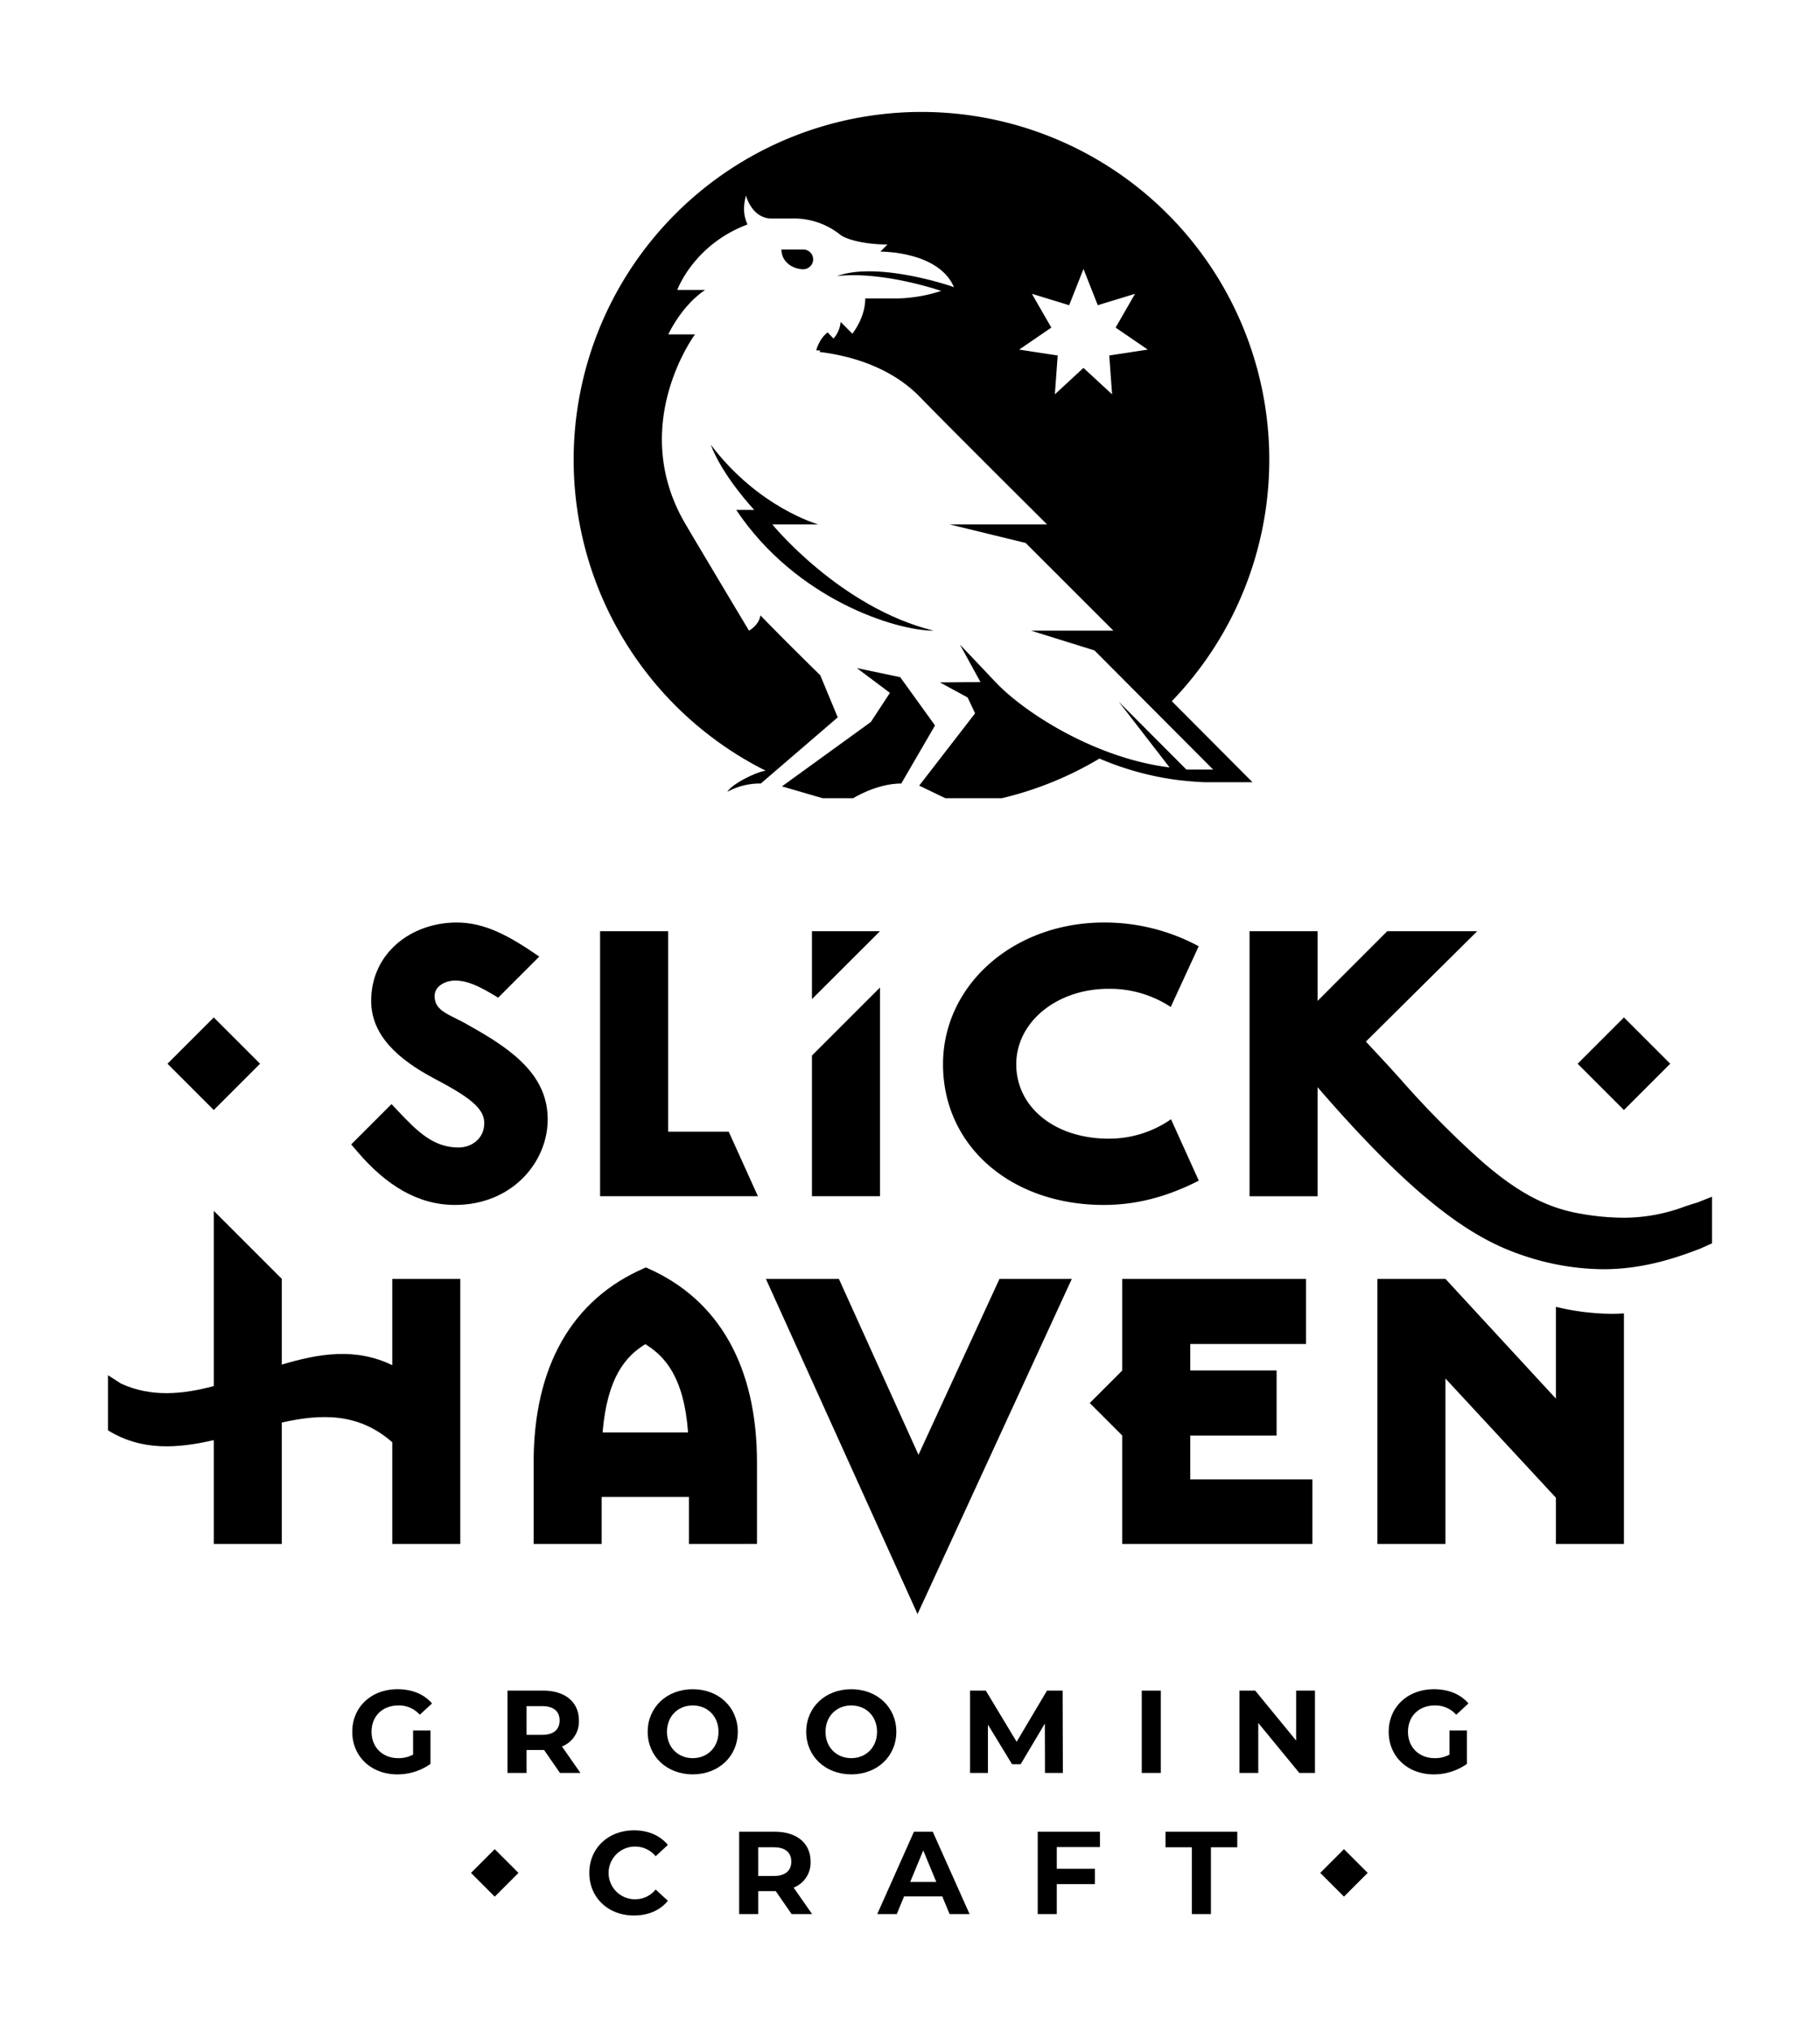
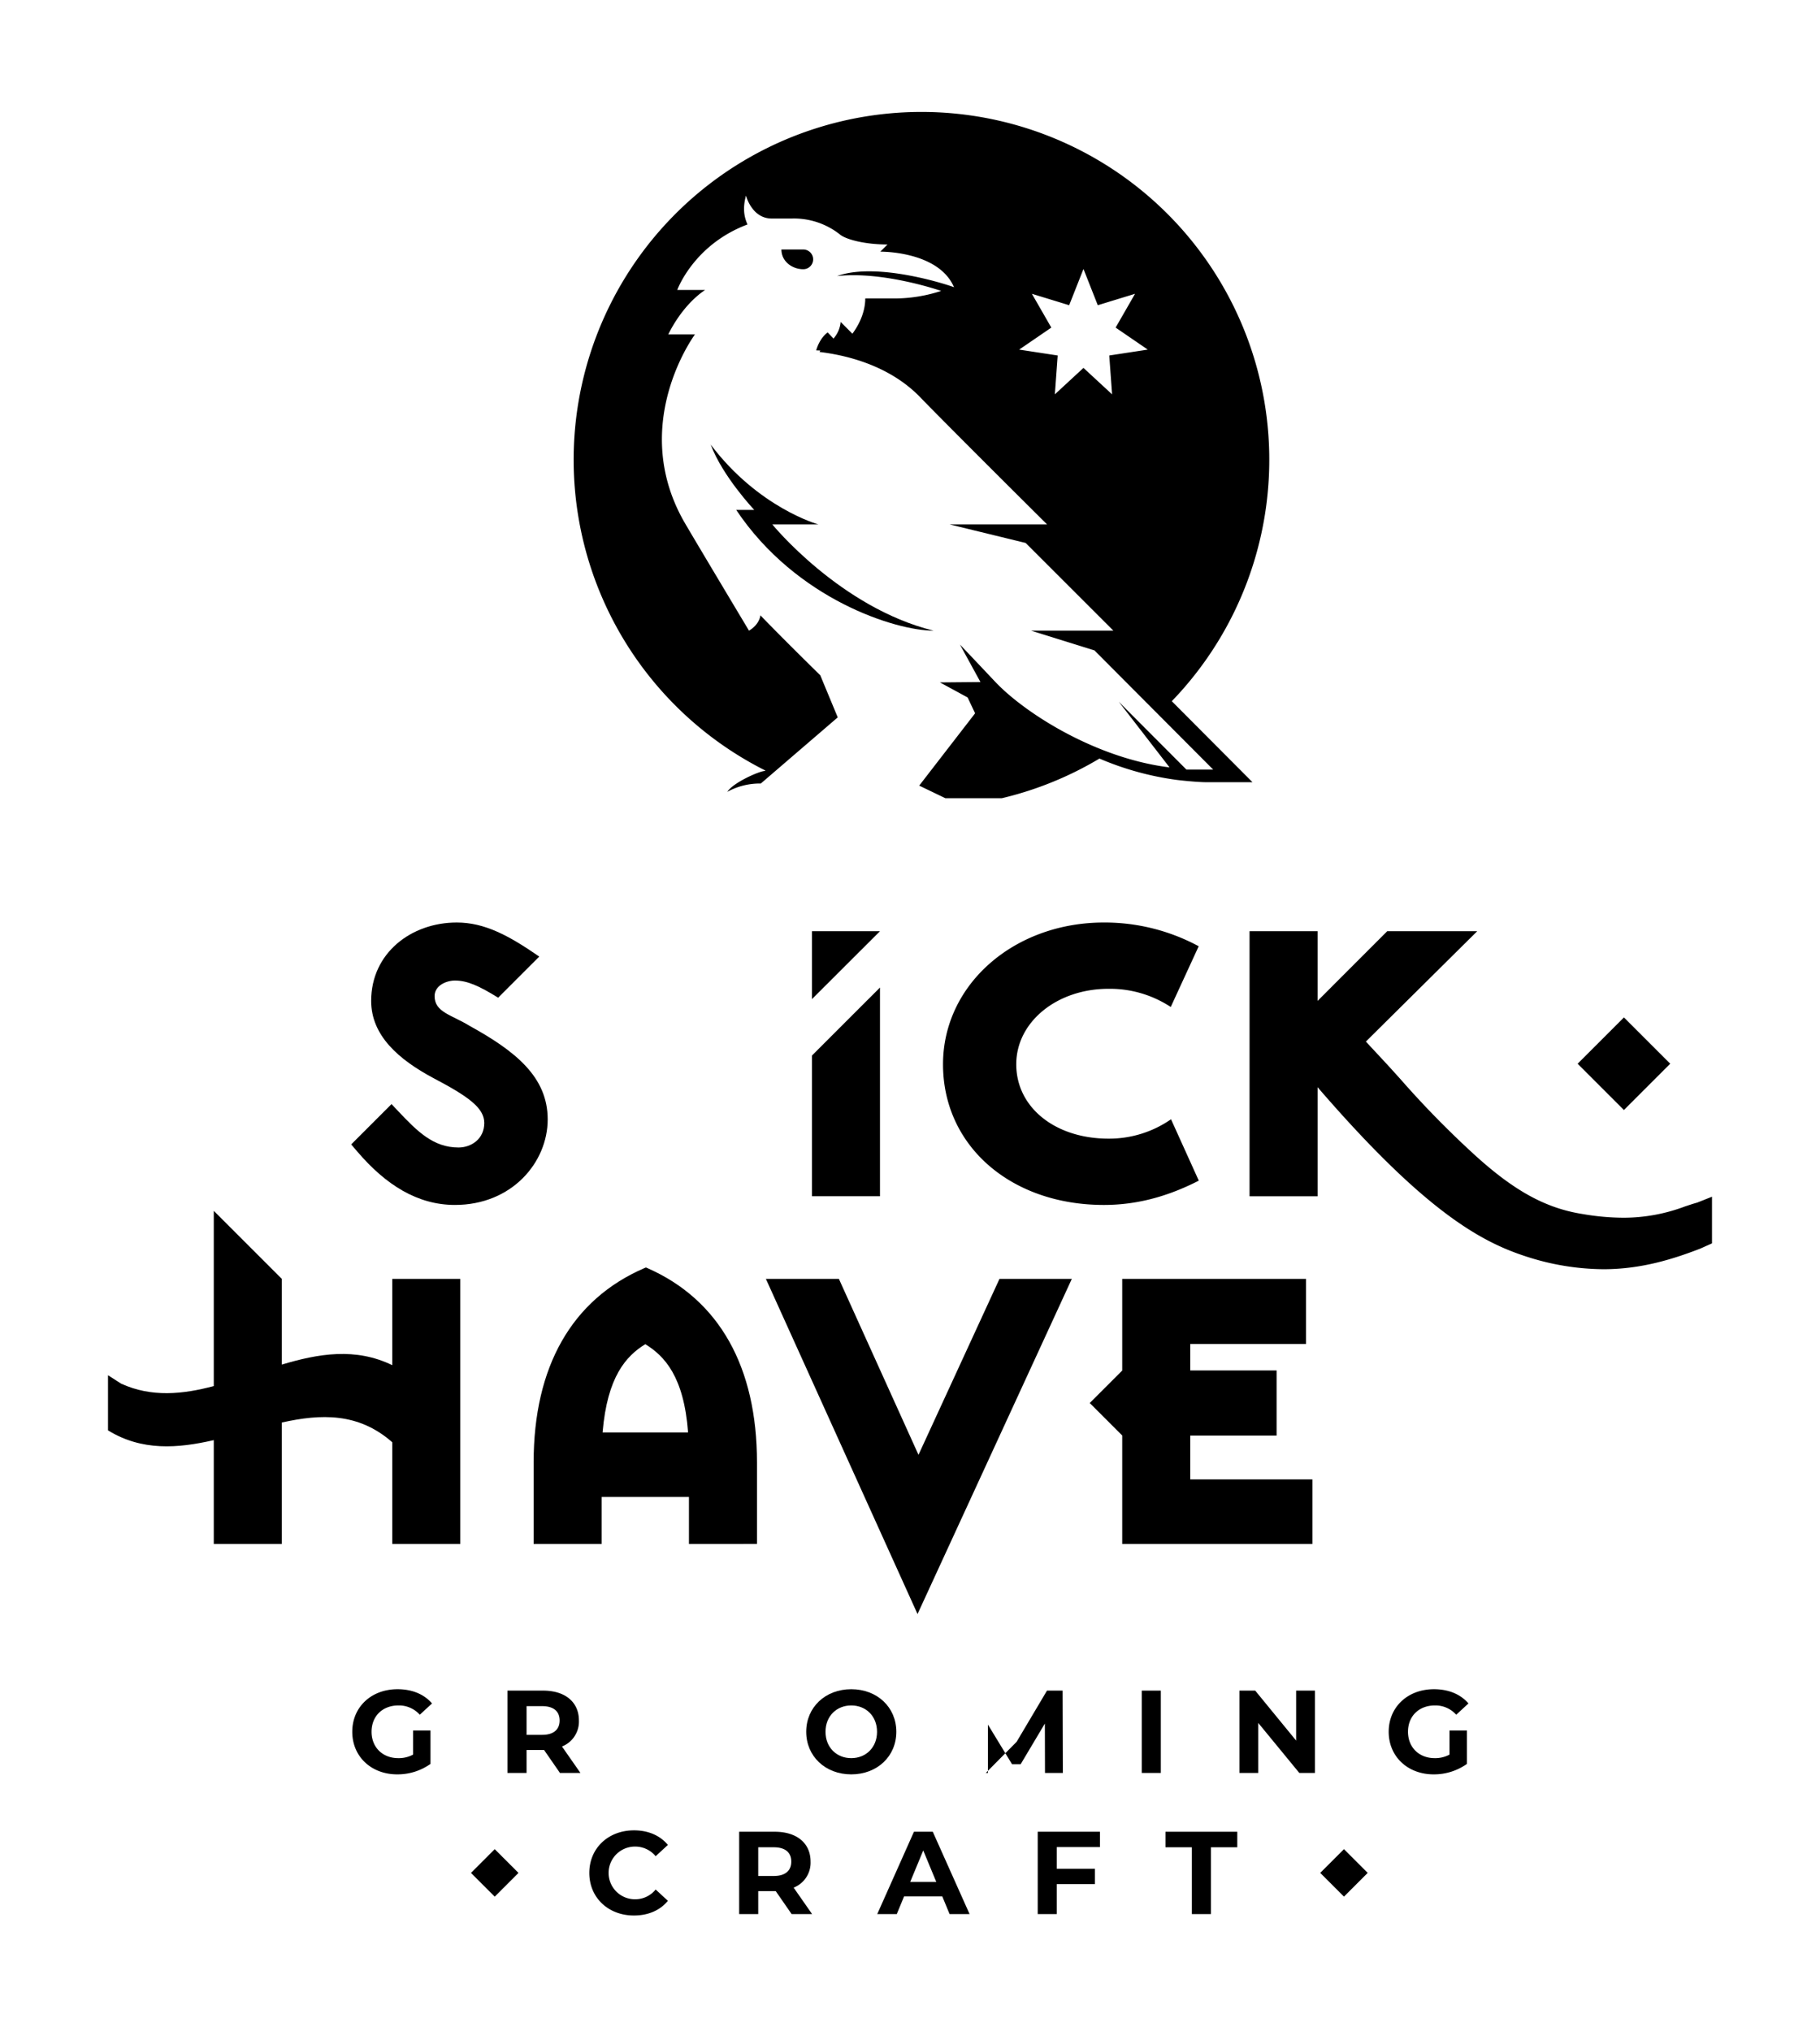
<svg xmlns="http://www.w3.org/2000/svg" viewBox="0 0 690 770">
  <g id="LOGO">
    <path d="M607.858,481.219a96.456,96.456,0,0,1-29.466-4.898c-17.037-5.552-38.36-17.146-78.765-64.002l-.105-.114v41.346H473.73V353.06h25.791v26.428l26.406-26.428H560.044l-42.214,41.85,6.945,7.466c2.048,2.205,4.148,4.537,6.357,6.991a360.157,360.157,0,0,0,26.499,27.184c15.733,14.609,28.015,21.486,42.407,23.748a93.757,93.757,0,0,0,15.43,1.396,66.229,66.229,0,0,0,23.178-4.215c1.71-.576,3.302-1.112,4.842-1.535l5.564-2.216v17.686l-4.507,2.016C634.556,477.281,622.386,481.219,607.858,481.219Z" />
-     <path d="M611.238,498.119a91.07,91.07,0,0,1-21.361-2.65v34.819l-41.88-45.409H522.206v100.491h25.791V522.652l41.88,45.204v17.514h25.791v-87.398C614.211,498.053,612.745,498.119,611.238,498.119Z" />
    <path d="M261.195,585.37V567.574h-33.092v17.796H202.312v-30.912c0-36.284,14.484-61.739,41.885-73.616l.677-.294.677.298c27.106,11.947,41.435,37.401,41.435,73.611v30.912Zm-.333-42.268c-1.579-21.226-8.937-28.979-16.214-33.468-7.149,4.42-14.413,12.132-16.194,33.468Z" />
    <polygon points="378.926 484.88 348.219 551.59 318.04 484.88 290.366 484.88 347.855 611.958 406.35 484.88 378.926 484.88" />
-     <polygon points="276.275 429.078 253.3 429.078 253.3 353.059 227.509 353.059 227.509 453.55 287.345 453.55 276.275 429.078" />
-     <rect x="68.638" y="390.896" width="24.819" height="24.819" transform="translate(-261.453 175.451) rotate(-45.003)" />
    <rect x="181.197" y="703.742" width="12.727" height="12.727" transform="translate(-447.203 340.641) rotate(-45.003)" />
    <rect x="503.162" y="703.731" width="12.727" height="12.727" transform="translate(-352.883 568.312) rotate(-45.003)" />
    <rect x="603.258" y="390.896" width="24.819" height="24.819" transform="translate(-104.848 553.502) rotate(-45.003)" />
    <path d="M148.719,484.879v32.721c-13.913-6.764-27.917-4.41-41.881-.222V484.879L81.048,459.091v66.43c-11.818,3.137-23.545,4.341-35.099-.902 0-.005-5-3.206-5-3.206v20.901c12.833,7.908,26.439,6.837,40.1,3.702v39.355H106.838V539.342c14.755-3.294,29.032-3.841,41.881,7.483V585.37h25.79V484.879Z" />
    <path d="M420.286,431.714c-20.282,0-35.002-11.855-35.002-28.188,0-16.055,15.375-28.631,35.002-28.631a41.986,41.986,0,0,1,23.567,6.896l10.602-23.033-.871-.453a75.137,75.137,0,0,0-35.056-8.541c-34.211,0-61.01,23.615-61.01,53.762,0,30.897,25.659,53.321,61.01,53.321,11.799,0,23.257-2.862,35.031-8.747l.928-.464L443.958,424.363A41.114,41.114,0,0,1,420.286,431.714Z" />
    <polygon points="451.246 560.898 451.246 544.285 483.983 544.285 483.983 519.594 451.246 519.594 451.246 509.571 495.137 509.571 495.137 484.88 425.456 484.88 425.456 519.631 413.147 531.94 425.456 544.248 425.456 585.37 497.553 585.37 497.553 560.898 451.246 560.898" />
    <polygon points="333.621 353.059 307.83 353.059 307.83 378.814 333.621 353.059" />
    <polygon points="307.83 400.202 307.83 453.55 333.621 453.55 333.621 374.411 307.83 400.202" />
    <path d="M156.607,656.105h6.601v12.668a21.551,21.551,0,0,1-12.62,3.967c-9.812,0-17.036-6.734-17.036-16.144s7.225-16.144,17.169-16.144c5.487,0,10.035,1.872,13.068,5.396l-4.638,4.283a10.558,10.558,0,0,0-8.074-3.523c-6.065,0-10.212,4.058-10.212,9.988,0,5.843,4.147,9.992,10.122,9.992a11.499,11.499,0,0,0,5.619-1.338Z" />
    <path d="M212.296,672.205l-6.021-8.697h-6.645v8.697H192.406V640.986H205.919c8.339,0,13.559,4.327,13.559,11.33a10.149,10.149,0,0,1-6.423,9.853l7.001,10.035Zm-6.779-25.332h-5.887v10.883h5.887c4.416,0,6.645-2.051,6.645-5.439C212.162,648.88,209.933,646.873,205.517,646.873Z" />
-     <path d="M245.55,656.596c0-9.275,7.225-16.144,17.08-16.144,9.812,0,17.082,6.825,17.082,16.144,0,9.323-7.27,16.144-17.082,16.144C252.774,672.739,245.55,665.871,245.55,656.596Zm26.848,0c0-5.93-4.192-9.988-9.768-9.988-5.574,0-9.766,4.058-9.766,9.988s4.192,9.992,9.766,9.992C268.205,666.587,272.398,662.526,272.398,656.596Z" />
    <path d="M305.655,656.596c0-9.275,7.225-16.144,17.08-16.144,9.812,0,17.082,6.825,17.082,16.144,0,9.323-7.27,16.144-17.082,16.144C312.88,672.739,305.655,665.871,305.655,656.596Zm26.848,0c0-5.93-4.192-9.988-9.768-9.988-5.574,0-9.766,4.058-9.766,9.988s4.192,9.992,9.766,9.992C328.311,666.587,332.503,662.526,332.503,656.596Z" />
-     <path d="M396.177,672.205l-.046-18.733-9.186,15.431h-3.256l-9.143-15.027v18.329h-6.779V640.986h5.976L385.427,660.388l11.508-19.402h5.93l.089,31.218Z" />
+     <path d="M396.177,672.205l-.046-18.733-9.186,15.431h-3.256l-9.143-15.027v18.329h-6.779h5.976L385.427,660.388l11.508-19.402h5.93l.089,31.218Z" />
    <path d="M432.864,640.986H440.089v31.218H432.864Z" />
    <path d="M498.533,640.986v31.218h-5.93l-15.566-18.954v18.954h-7.136V640.986h5.976l15.52,18.954V640.986Z" />
    <path d="M549.54,656.105h6.601v12.668a21.551,21.551,0,0,1-12.62,3.967c-9.812,0-17.036-6.734-17.036-16.144s7.225-16.144,17.169-16.144c5.487,0,10.035,1.872,13.068,5.396l-4.638,4.283a10.556,10.556,0,0,0-8.072-3.523c-6.067,0-10.213,4.058-10.213,9.988,0,5.843,4.147,9.992,10.122,9.992a11.499,11.499,0,0,0,5.619-1.338Z" />
    <path d="M223.42,710.106c0-9.41,7.225-16.144,16.947-16.144,5.396,0,9.901,1.964,12.844,5.53l-4.64,4.279a10.044,10.044,0,0,0-7.848-3.654,9.99,9.99,0,0,0,0,19.98,9.946,9.946,0,0,0,7.848-3.705l4.64,4.283c-2.943,3.61-7.448,5.574-12.89,5.574C230.645,726.249,223.42,719.515,223.42,710.106Z" />
    <path d="M300.125,725.715l-6.021-8.697h-6.645v8.697H280.234V694.496h13.513c8.339,0,13.559,4.327,13.559,11.33a10.149,10.149,0,0,1-6.423,9.853l7.001,10.035Zm-6.779-25.332h-5.887v10.883h5.887c4.416,0,6.645-2.051,6.645-5.439C299.99,702.39,297.761,700.383,293.345,700.383Z" />
    <path d="M357.245,719.024H342.75l-2.765,6.69h-7.403L346.497,694.496h7.136L367.591,725.715h-7.581Zm-2.274-5.487-4.95-11.951-4.95,11.951Z" />
    <path d="M400.646,700.296v8.25H415.096v5.796H400.646v11.373h-7.225V694.496h23.592v5.8Z" />
    <path d="M451.862,700.383h-9.99v-5.887h27.204v5.887h-9.99v25.332h-7.225Z" />
    <path d="M178.149,389.012c-7.033-4.312-13.384-5.219-13.384-11.343,0-4.083,4.537-5.9,7.713-5.9,4.636,0,9.134,1.999,16.381,6.507l15.591-15.592c-11.789-8.158-20.86-12.919-31.29-12.919-17.243,0-32.443,11.568-32.443,29.718,0,13.16,10.435,22.237,23.595,29.268,13.385,7.032,19.283,11.343,19.283,17.015,0,6.125-4.992,9.302-9.755,9.302-9.531,0-15.604-6.075-22.858-13.756l-2.548-2.699L133.143,433.899l2.42,2.827c10.647,12.434,22.649,20.12,36.914,20.12,21.553,0,35.165-16.108,35.165-32.441C207.642,408.296,195.392,398.542,178.149,389.012Z" />
    <path d="M292.794,198.825h17.45s-22.638-6.199-40.796-30.252c4.481,12.026,16.507,24.76,16.507,24.76h-6.839c22.715,33.988,60.528,45.786,74.831,45.786C318.498,230.355,292.794,198.825,292.794,198.825Z" />
    <path d="M304.54,102.073a3.739,3.739,0,0,0,0-7.478h-8.286C296.254,99.167,300.376,102.073,304.54,102.073Z" />
-     <path d="M341.687,297.064l12.798-22.011L341.293,256.749l-16.428-3.441,12.523,9.397-7.239,11.04-33.699,24.407,15.431,4.492,11.57 0S332.254,297.064,341.687,297.064Z" />
    <path d="M444.253,265.854a131.863,131.863,0,1,0-154.068,26.3l-.157.135c-2.403.118-12.208,4.566-14.291,7.926a25.75,25.75,0,0,1,12.706-3.151l29.163-25.078-6.631-15.97s-13.292-13.002-22.694-22.72c0,0-.202,3.347-4.318,5.822,0,0-22.351-37.337-24.748-41.564-20.835-37,4.26-70.757,4.26-70.757H253.369s4.839-10.733,13.957-16.861h-10.562s6.161-17.139,26.618-24.828c-.644-1.612-2.221-4.966-.564-10.942,0,0,2.195,8.685,9.741,8.685h7.703a28.109,28.109,0,0,1,18.239,6.101c2.198,1.801,9.253,3.746,17.977,3.746l-2.731,2.712s22.049-.295,27.944,13.5c-.583-.335-28.637-9.911-44.333-4.245,17.568-1.965,39.461,5.635,39.461,5.635a57.304,57.304,0,0,1-16.705,2.854H328.048c-.051,5.846-2.893,10.69-4.886,13.374l-4.449-4.472a11.066,11.066,0,0,1-2.712,6.308l-2.211-2.329s-2.918,1.857-4.355,6.809c.479.011,1.016.029,1.583.053-.025.035-.059.049-.082.086-.089.141-.162.308-.248.454,10.447,1.264,26.022,5.098,37.522,16.503,12.303,12.693,48.753,48.882,48.753,48.882H360.001l28.846,7.034,33.272,33.26H390.932l24.004,7.481,45.005,45.191h-10.14L424.142,266.042l19.259,24.91c-27.827-3.412-54.827-20.508-66.114-32.474-11.287-11.966-13.356-14.092-13.356-14.092l7.781,14.206-15.367.139,10.498,5.705,2.838,6.008L348.49,297.864l9.931,4.78,16.788 0h4.587a131.139,131.139,0,0,0,37.027-15.036,112.125,112.125,0,0,0,29.374,8.098s7.106.874,11.665.874H474.853l-8.137-8.171ZM420.543,134.782l1.074,14.734-10.85-10.027-10.85,10.027,1.075-14.734L386.387,132.551l12.19-8.347-7.361-12.81,14.126,4.327,5.425-13.742,5.425,13.742,14.126-4.327-7.361,12.81,12.19,8.347Z" />
  </g>
</svg>